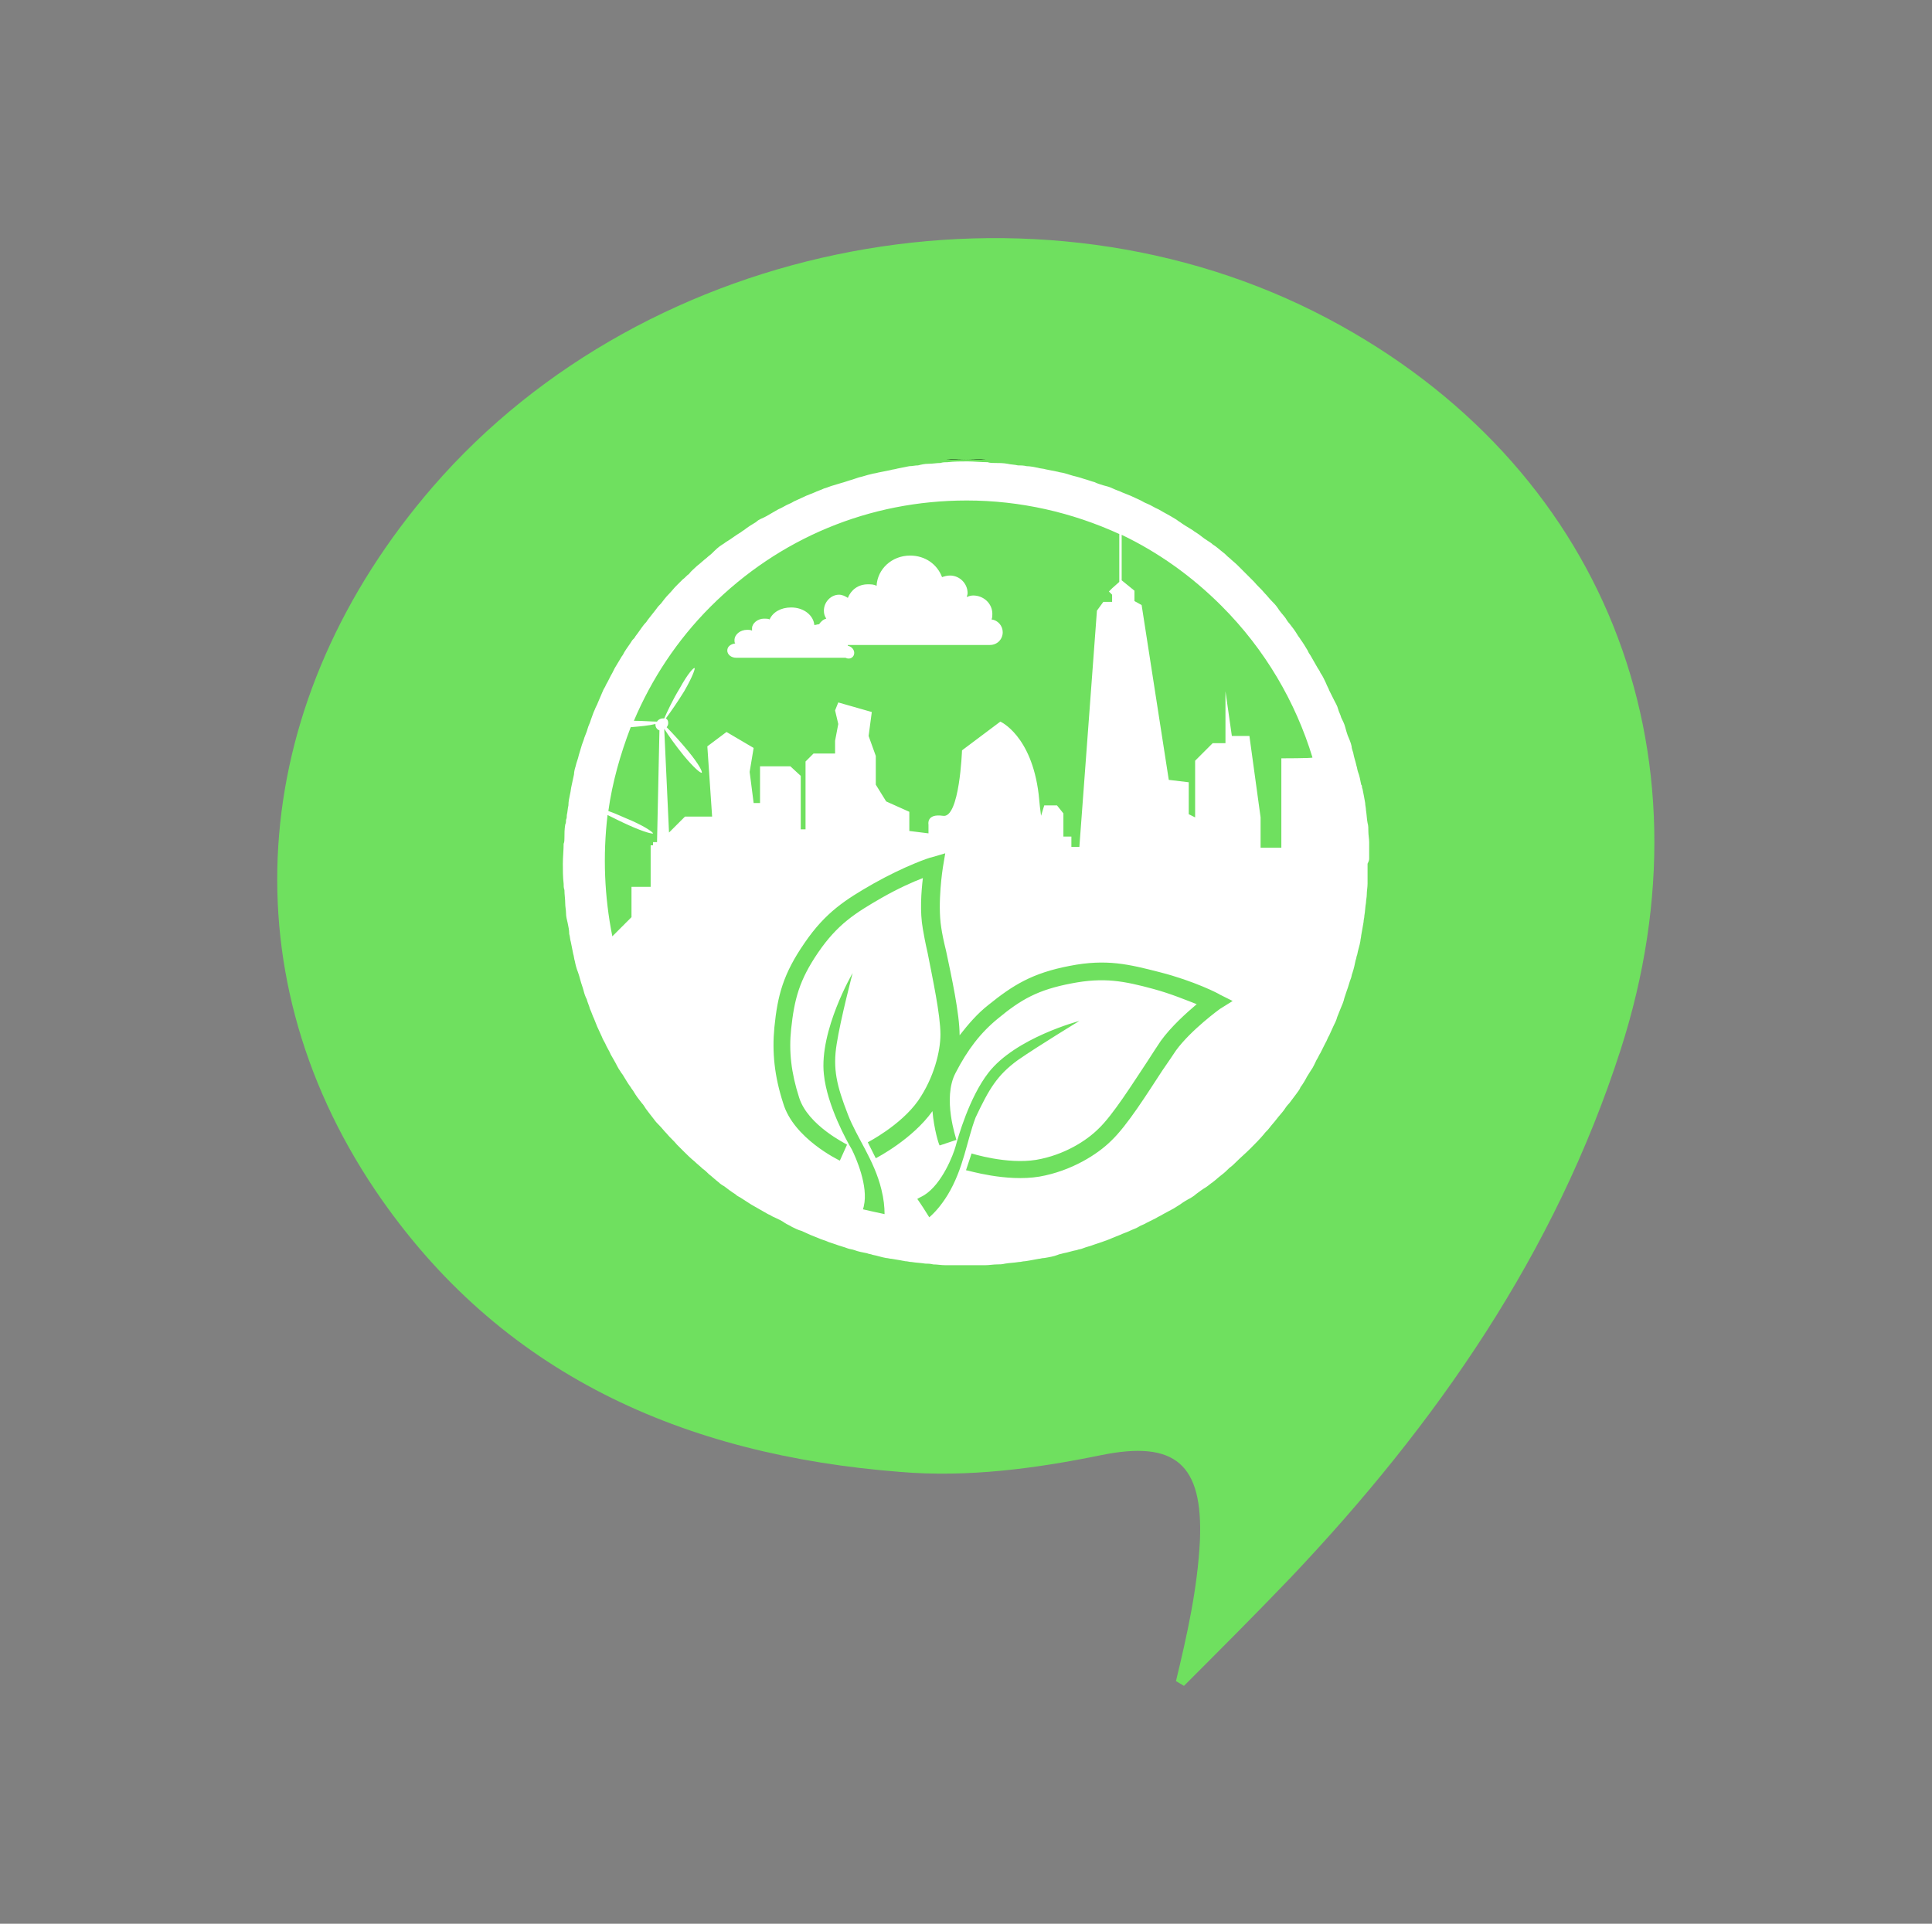
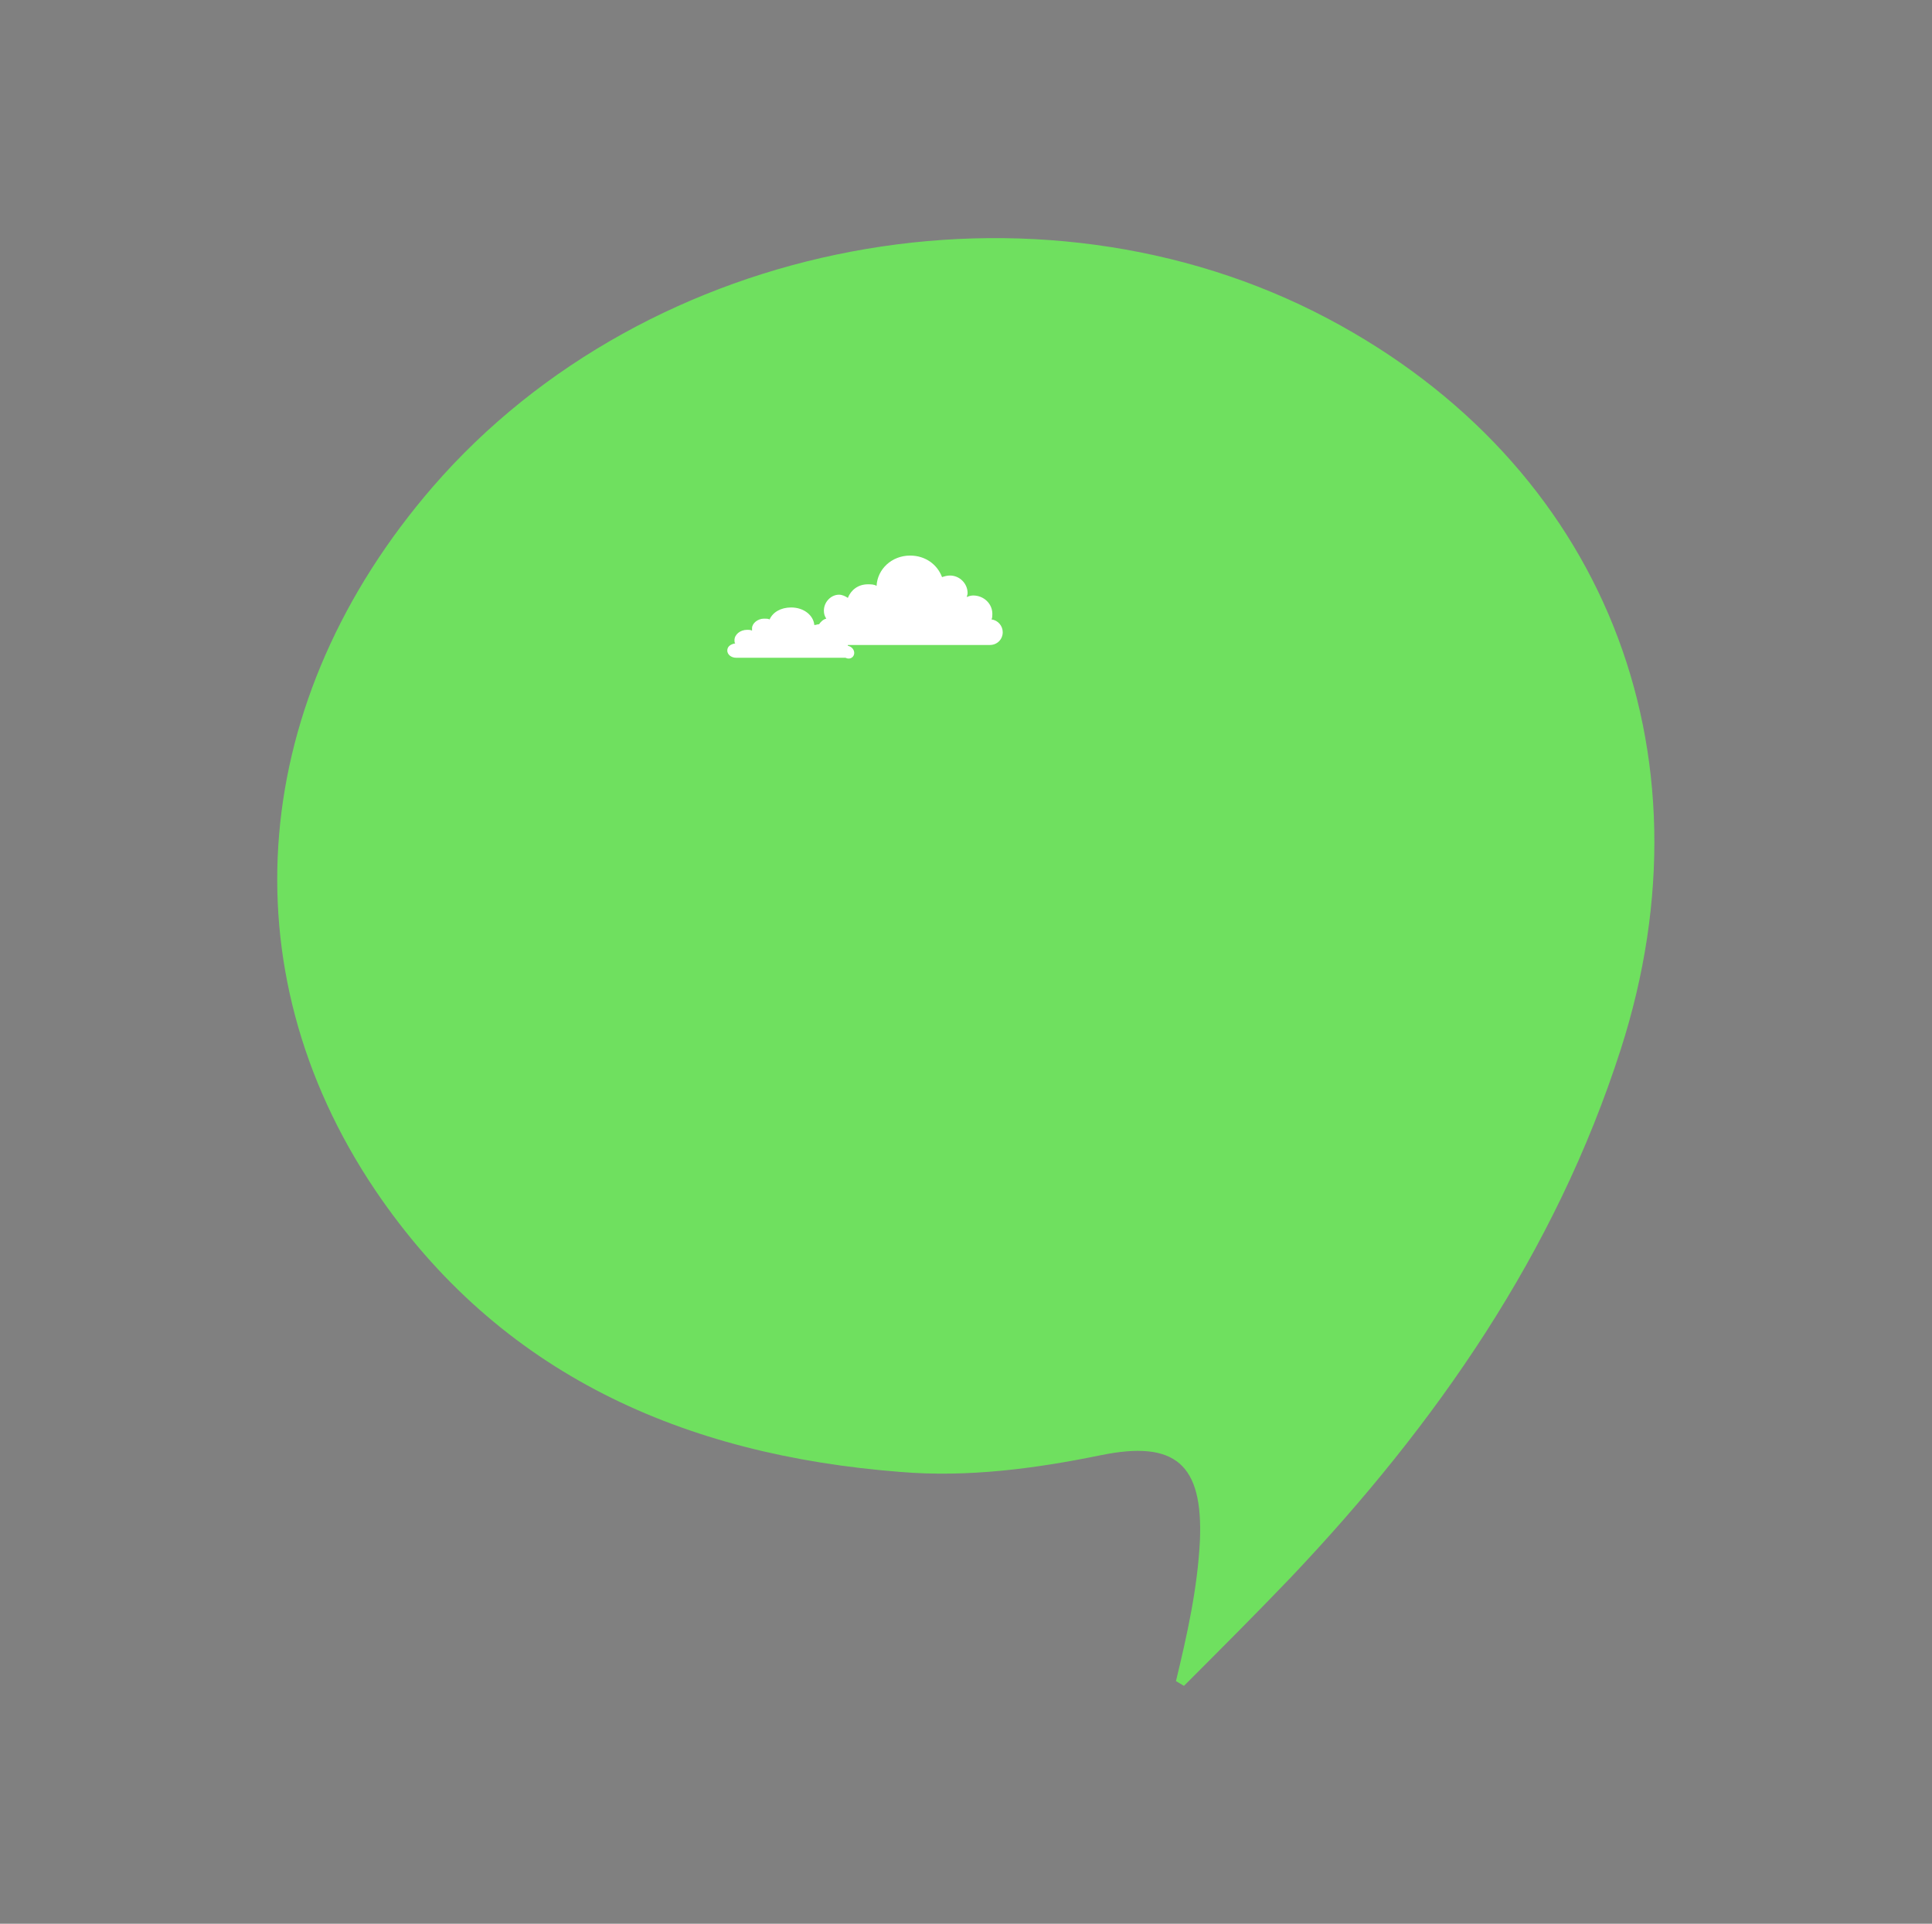
<svg xmlns="http://www.w3.org/2000/svg" version="1.1" id="Livello_1" x="0px" y="0px" viewBox="0 0 242 241" style="enable-background:new 0 0 242 241;" xml:space="preserve">
  <rect x="0" y="0" width="242" height="241" fill="#808080" stroke="none" />
  <style type="text/css">
	.st0{fill:#E0001F;}
	.st1{fill:#00289D;}
	.st2{fill:#00B7B7;}
	.st3{fill:#FFD32C;}
	.st4{fill:#FFFFFF;}
	.st5{fill:#6FE05F;}
	.st6{fill:#C939FF;}
	.st7{fill:#EA5D11;}
	.st8{fill:none;}
	.st9{fill:#DA3178;}
</style>
  <g id="_x35_bln3Q_6_">
    <g>
      <g>
        <path class="st5" d="M147.3,210.6c1.4-5.8,2.7-11.6,3-17.6c0.4-9.6-3.1-12.6-12.4-10.7c-8.3,1.7-16.7,2.8-25.1,2.1     c-27.1-2.1-50.2-12.2-65.8-35.3C28.2,121.2,31.3,87.5,54.2,61c27-31.2,75.6-40.4,112.1-21.1c34.4,18.2,48.8,54,36.7,91.6     c-8.2,25.5-23.1,46.9-41.3,66.1c-4.4,4.6-8.9,9.1-13.4,13.6C148,211,147.6,210.8,147.3,210.6z" />
      </g>
    </g>
  </g>
  <g>
    <path class="st8" d="M82.1,90.7C82.1,90.6,82.1,90.6,82.1,90.7c-0.7,0.1-1.9,0.2-3.1,0.3c-1.4,3.4-2.3,6.9-2.8,10.5   c0.9,0.3,1.9,0.7,2.9,1.2c2,0.9,2.8,1.5,2.7,1.6c0,0.1-1,0-3-1c-0.9-0.4-1.9-0.9-2.7-1.3c-0.7,5.1-0.5,10.2,0.6,15.2l2.4-2.4v-3.8   h2.4l0-5.2h0.3v-0.4h0.5l0.2-14.1C82.3,91.3,82.1,91,82.1,90.7z" />
    <path class="st8" d="M100.2,97.2v6.7h0.6v-8.5l1-1h2.7l0-1.6l0.4-2.1l-0.4-1.7l0.4-1l4.2,1.2l-0.4,3l0.9,2.5v3.6l1.3,2.1l2.9,1.3   v2.4l2.4,0.3v-1.1c0,0-0.3-1.4,1.8-1.1c2.1,0.3,2.4-8.2,2.4-8.2l4.8-3.6c0,0,3.9,1.7,4.8,9.1c0.1,1.1,0.2,2,0.3,2.7l0.4-1.3h1.6   l0.8,1l0,2.9h1v1.3h1l2.2-29.6l0.8-1.1h1.1v-0.9l-0.4-0.4l0.4-0.4l0.9-0.8v-6c-5.9-2.7-12.4-4.2-19.1-4.2   c-12.1,0-23.5,4.7-32.1,13.3c-4.2,4.2-7.4,9.1-9.6,14.3c1.1,0,2.2,0,2.9,0.1c0.1-0.2,0.4-0.4,0.7-0.4c0.1,0,0.1,0,0.2,0   c0.4-0.9,1.2-2.4,1.9-3.7c1.1-1.9,1.8-2.6,1.9-2.6c0.1,0.1-0.1,1-1.3,2.9c-0.8,1.3-1.7,2.7-2.3,3.4c0.2,0.1,0.3,0.4,0.3,0.6   c0,0.2-0.1,0.4-0.2,0.5c0.7,0.7,1.8,1.9,2.7,3c1.4,1.7,1.8,2.6,1.7,2.7c-0.1,0.1-0.9-0.5-2.3-2.2c-0.9-1.1-1.9-2.5-2.4-3.3   c0,0,0,0,0,0l0.6,13l2-2h3.4l-0.6-8.8l2.4-1.8l3.5,1.9l-0.5,3l0.5,3.9h0.8V96H99L100.2,97.2z M92.2,82.7c-0.6,0-1.1-0.4-1.1-0.9   c0-0.5,0.4-0.9,1-0.9C92,80.7,92,80.6,92,80.4c0-0.7,0.7-1.3,1.6-1.3c0.2,0,0.4,0,0.6,0.1c0-0.1,0-0.2,0-0.3c0-0.7,0.7-1.2,1.5-1.2   c0.3,0,0.5,0.1,0.7,0.1c0.4-0.9,1.4-1.5,2.7-1.5c1.5,0,2.8,1,2.9,2.2c0.2-0.1,0.4-0.1,0.6-0.1c0.2-0.3,0.5-0.6,0.9-0.7   c-0.2-0.3-0.3-0.7-0.3-1c0-1.1,0.8-2,1.9-2c0.4,0,0.8,0.1,1.1,0.4c0.3-1,1.3-1.7,2.5-1.7c0.4,0,0.8,0.1,1.1,0.2   c0.1-2.1,1.9-3.8,4.2-3.8c1.8,0,3.4,1.1,4,2.7c0.3-0.2,0.7-0.2,1-0.2c1.2,0,2.2,1,2.2,2.2c0,0.2,0,0.3-0.1,0.5   c0.3-0.1,0.6-0.2,0.8-0.2c1.3,0,2.4,1,2.4,2.3c0,0.3,0,0.5-0.1,0.7c0.8,0.1,1.4,0.8,1.4,1.6c0,0.9-0.7,1.6-1.6,1.6h-17.7   c0,0,0,0.1,0,0.1c0.5,0.1,0.8,0.5,0.8,0.9c0,0.5-0.5,0.9-1.1,0.9L92.2,82.7L92.2,82.7z" />
-     <path d="M123.5,57.6c-0.8,0-1.7-0.1-2.5-0.1c-0.8,0-1.7,0-2.5,0.1c0.8,0,1.7-0.1,2.5-0.1C121.8,57.5,122.7,57.5,123.5,57.6z" />
-     <path class="st4" d="M171.5,107.5c0-0.7,0-1.3,0-2c0-0.4-0.1-0.9-0.1-1.3c0-0.4,0-0.8-0.1-1.1c-0.1-0.5-0.1-1-0.2-1.6   c0-0.3-0.1-0.6-0.1-0.9c-0.1-0.6-0.2-1.1-0.3-1.6c0-0.1-0.1-0.3-0.1-0.4c0-0.1,0-0.2-0.1-0.3c-0.1-0.5-0.2-1.1-0.4-1.6   c-0.1-0.3-0.1-0.5-0.2-0.8c-0.1-0.5-0.3-1-0.4-1.6c-0.1-0.3-0.2-0.6-0.2-0.8c-0.1-0.5-0.3-0.9-0.5-1.4c-0.1-0.3-0.2-0.6-0.3-1   c-0.1-0.4-0.3-0.8-0.5-1.2c-0.1-0.4-0.3-0.7-0.4-1.1c-0.1-0.4-0.3-0.7-0.5-1.1c-0.2-0.4-0.4-0.8-0.6-1.2c-0.1-0.3-0.3-0.6-0.4-0.9   c-0.2-0.4-0.4-0.9-0.7-1.3c-0.1-0.3-0.3-0.5-0.4-0.7c-0.3-0.5-0.5-0.9-0.8-1.4c-0.1-0.2-0.3-0.4-0.4-0.7c-0.3-0.5-0.6-1-0.9-1.4   c-0.1-0.2-0.3-0.4-0.4-0.6c-0.3-0.5-0.6-0.9-1-1.4c-0.2-0.2-0.3-0.4-0.5-0.7c-0.3-0.4-0.7-0.8-1-1.3c-0.2-0.3-0.5-0.6-0.7-0.8   c-0.3-0.3-0.6-0.7-0.9-1c-0.4-0.5-0.9-0.9-1.3-1.4c-0.1-0.1-0.3-0.3-0.4-0.4c-0.1-0.1-0.3-0.3-0.4-0.4c-0.4-0.4-0.9-0.9-1.3-1.3   c-0.3-0.3-0.7-0.6-1-0.9c-0.3-0.2-0.5-0.5-0.8-0.7c-0.4-0.3-0.8-0.7-1.3-1c-0.2-0.2-0.4-0.3-0.7-0.5c-0.5-0.3-0.9-0.7-1.4-1   c-0.2-0.1-0.4-0.3-0.6-0.4c-0.5-0.3-1-0.6-1.4-0.9c-0.2-0.1-0.4-0.3-0.6-0.4c-0.5-0.3-1-0.6-1.4-0.8c-0.2-0.1-0.5-0.3-0.7-0.4   c-0.5-0.2-0.9-0.5-1.4-0.7c-0.3-0.1-0.6-0.3-0.8-0.4c-0.4-0.2-0.9-0.4-1.3-0.6c-0.3-0.1-0.7-0.3-1-0.4c-0.4-0.2-0.8-0.3-1.2-0.5   c-0.4-0.2-0.8-0.3-1.2-0.4c-0.3-0.1-0.7-0.2-1.1-0.4c-0.4-0.1-0.9-0.3-1.3-0.4c-0.3-0.1-0.6-0.2-1-0.3c-0.5-0.1-1-0.3-1.4-0.4   c-0.3-0.1-0.6-0.1-0.9-0.2c-0.5-0.1-1-0.2-1.5-0.3c-0.3-0.1-0.7-0.1-1-0.2c-0.5-0.1-1-0.2-1.4-0.2c-0.4-0.1-0.8-0.1-1.1-0.1   c-0.4-0.1-0.9-0.1-1.3-0.2c-0.5-0.1-1.1-0.1-1.6-0.1c-0.3,0-0.6,0-0.9-0.1c-0.8,0-1.7-0.1-2.5-0.1c-0.8,0-1.7,0-2.5,0.1   c-0.3,0-0.6,0-0.9,0.1c-0.5,0-1,0.1-1.5,0.1c-0.5,0-0.9,0.1-1.3,0.2c-0.4,0-0.7,0.1-1.1,0.1c-0.5,0.1-1,0.2-1.5,0.3   c-0.3,0.1-0.6,0.1-0.9,0.2c-0.5,0.1-1,0.2-1.5,0.3c-0.3,0.1-0.6,0.1-0.9,0.2c-0.5,0.1-1,0.3-1.5,0.4c-0.3,0.1-0.6,0.2-0.9,0.3   c-0.4,0.1-0.9,0.3-1.3,0.4c-0.3,0.1-0.7,0.2-1,0.3c-0.4,0.1-0.8,0.3-1.2,0.4c-0.4,0.2-0.8,0.3-1.2,0.5c-0.3,0.1-0.7,0.3-1,0.4   c-0.4,0.2-0.9,0.4-1.3,0.6c-0.3,0.1-0.5,0.3-0.8,0.4c-0.5,0.2-0.9,0.5-1.4,0.7c-0.2,0.1-0.5,0.3-0.7,0.4c-0.5,0.3-1,0.6-1.5,0.8   c-0.2,0.1-0.4,0.2-0.6,0.4c-0.5,0.3-1,0.6-1.5,1c-0.2,0.1-0.4,0.3-0.6,0.4c-0.5,0.3-1,0.7-1.5,1c-0.2,0.1-0.4,0.3-0.6,0.4   c-0.5,0.3-0.9,0.7-1.3,1.1c-0.2,0.2-0.5,0.4-0.7,0.6c-0.4,0.3-0.8,0.7-1.2,1c-0.3,0.3-0.7,0.6-1,1c-0.3,0.2-0.5,0.5-0.8,0.7   c-0.3,0.3-0.5,0.5-0.8,0.8c-0.3,0.3-0.6,0.7-0.9,1c-0.4,0.4-0.7,0.8-1,1.2c-0.2,0.2-0.4,0.4-0.6,0.7c-0.4,0.5-0.7,0.9-1.1,1.4   c-0.1,0.2-0.3,0.4-0.4,0.5c-0.4,0.5-0.7,1-1.1,1.5c-0.1,0.2-0.2,0.3-0.4,0.5c-0.3,0.5-0.7,1-1,1.5c-0.1,0.2-0.2,0.4-0.3,0.5   c-0.3,0.5-0.6,1-0.9,1.5c-0.1,0.2-0.2,0.4-0.3,0.6c-0.3,0.5-0.5,1-0.8,1.5c-0.1,0.3-0.3,0.5-0.4,0.8c-0.2,0.5-0.4,0.9-0.6,1.4   c-0.1,0.3-0.3,0.6-0.4,0.9c-0.2,0.4-0.3,0.8-0.5,1.3c-0.1,0.4-0.3,0.7-0.4,1.1c-0.1,0.4-0.3,0.8-0.4,1.1c-0.1,0.4-0.3,0.8-0.4,1.2   c-0.1,0.3-0.2,0.7-0.3,1c-0.1,0.5-0.3,0.9-0.4,1.4c-0.1,0.3-0.2,0.7-0.2,1c-0.1,0.5-0.2,0.9-0.3,1.4c-0.1,0.4-0.1,0.7-0.2,1.1   c-0.1,0.5-0.2,0.9-0.2,1.4c-0.1,0.4-0.1,0.8-0.2,1.2c0,0.2,0,0.4-0.1,0.6c0,0,0,0,0,0c0,0.2,0,0.4-0.1,0.6   c-0.1,0.6-0.1,1.1-0.1,1.7c0,0.2,0,0.5-0.1,0.7c0,0.8-0.1,1.7-0.1,2.5c0,0.8,0,1.7,0.1,2.5c0,0.3,0,0.5,0.1,0.8   c0,0.6,0.1,1.1,0.1,1.7c0,0.4,0.1,0.8,0.1,1.2c0,0.4,0.1,0.8,0.2,1.2c0.1,0.5,0.2,0.9,0.2,1.4c0.1,0.3,0.1,0.7,0.2,1   c0.1,0.5,0.2,1,0.3,1.5c0.1,0.3,0.1,0.6,0.2,0.9c0.1,0.5,0.2,0.9,0.4,1.4v0c0,0,0,0,0,0c0.1,0.3,0.2,0.6,0.3,1   c0.1,0.4,0.3,0.9,0.4,1.3c0.1,0.4,0.2,0.7,0.4,1.1c0.1,0.4,0.3,0.8,0.4,1.2c0.2,0.4,0.3,0.8,0.5,1.2c0.1,0.3,0.3,0.7,0.4,1   c0.2,0.4,0.4,0.9,0.6,1.3c0.1,0.3,0.3,0.6,0.4,0.8c0.2,0.5,0.5,0.9,0.7,1.4c0.1,0.2,0.3,0.5,0.4,0.7c0.3,0.5,0.5,1,0.8,1.4   c0.1,0.2,0.3,0.4,0.4,0.6c0.3,0.5,0.6,1,0.9,1.4c0.1,0.2,0.3,0.4,0.4,0.6c0.3,0.5,0.6,0.9,1,1.4c0.2,0.2,0.3,0.4,0.5,0.7   c0.3,0.4,0.6,0.8,1,1.3c0.2,0.3,0.5,0.6,0.7,0.8c0.3,0.3,0.6,0.7,0.9,1c0.4,0.5,0.9,0.9,1.3,1.4c0.1,0.1,0.3,0.3,0.4,0.4   c0.1,0.1,0.3,0.3,0.4,0.4c0.4,0.4,0.9,0.9,1.4,1.3c0.3,0.3,0.7,0.6,1,0.9c0.3,0.2,0.6,0.5,0.8,0.7c0.4,0.3,0.8,0.7,1.2,1   c0.2,0.2,0.5,0.4,0.7,0.5c0.4,0.3,0.9,0.7,1.4,1c0.2,0.2,0.4,0.3,0.6,0.4c0.5,0.3,0.9,0.6,1.4,0.9c0.2,0.1,0.5,0.3,0.7,0.4   c0.5,0.3,0.9,0.5,1.4,0.8c0.3,0.1,0.5,0.3,0.8,0.4c0.4,0.2,0.9,0.4,1.3,0.7c0.3,0.2,0.6,0.3,0.9,0.5c0.4,0.2,0.8,0.4,1.2,0.5   c0.4,0.2,0.7,0.3,1.1,0.5c0.3,0.1,0.7,0.3,1,0.4c0.4,0.2,0.9,0.3,1.3,0.5c0.3,0.1,0.6,0.2,0.9,0.3c0.5,0.2,1,0.3,1.5,0.5   c0.3,0.1,0.5,0.1,0.8,0.2c0.5,0.2,1.1,0.3,1.6,0.4c0.2,0.1,0.5,0.1,0.7,0.2c0.6,0.1,1.1,0.3,1.7,0.4c0.2,0,0.5,0.1,0.7,0.1   c0.6,0.1,1.2,0.2,1.7,0.3c0.3,0,0.5,0.1,0.8,0.1c0.6,0.1,1.1,0.1,1.7,0.2c0.3,0,0.6,0,1,0.1c0.5,0,1,0.1,1.5,0.1c0.5,0,1.1,0,1.6,0   c0.3,0,0.6,0,0.9,0c0.3,0,0.6,0,0.9,0c0.5,0,1.1,0,1.6,0c0.5,0,1-0.1,1.5-0.1c0.3,0,0.6,0,1-0.1c0.6-0.1,1.1-0.1,1.7-0.2   c0.3,0,0.5-0.1,0.8-0.1c0.6-0.1,1.2-0.2,1.7-0.3c0.2,0,0.4-0.1,0.7-0.1c0.6-0.1,1.2-0.2,1.7-0.4c0.2-0.1,0.4-0.1,0.7-0.2   c0.6-0.1,1.1-0.3,1.7-0.4c0.2-0.1,0.5-0.1,0.7-0.2c0.5-0.2,1-0.3,1.5-0.5c0.3-0.1,0.6-0.2,0.9-0.3c0.5-0.2,0.9-0.3,1.3-0.5   c0.3-0.1,0.7-0.3,1-0.4c0.4-0.2,0.8-0.3,1.2-0.5c0.4-0.2,0.8-0.3,1.1-0.5c0.3-0.2,0.7-0.3,1-0.5c0.4-0.2,0.8-0.4,1.2-0.6   c0.3-0.2,0.6-0.3,0.9-0.5c0.4-0.2,0.9-0.5,1.3-0.7c0.3-0.2,0.5-0.3,0.8-0.5c0.4-0.3,0.9-0.6,1.3-0.8c0.3-0.2,0.5-0.3,0.7-0.5   c0.4-0.3,0.8-0.6,1.3-0.9c0.3-0.2,0.5-0.4,0.8-0.6c0.4-0.3,0.7-0.6,1.1-0.9c0.4-0.3,0.7-0.6,1-0.9c0.3-0.2,0.6-0.5,0.8-0.7   c0.6-0.6,1.2-1.1,1.8-1.7c0.6-0.6,1.2-1.2,1.7-1.8c0.2-0.3,0.5-0.5,0.7-0.8c0.3-0.4,0.6-0.7,0.9-1.1c0.3-0.4,0.6-0.7,0.9-1.1   c0.2-0.3,0.4-0.6,0.7-0.9c0.3-0.4,0.6-0.8,0.9-1.2c0.2-0.3,0.4-0.5,0.5-0.8c0.3-0.4,0.6-0.9,0.8-1.3c0.2-0.3,0.3-0.5,0.5-0.8   c0.3-0.4,0.5-0.9,0.7-1.3c0.2-0.3,0.3-0.6,0.5-0.9c0.2-0.4,0.4-0.8,0.6-1.2c0.2-0.3,0.3-0.7,0.5-1c0.2-0.4,0.3-0.7,0.5-1.1   c0.2-0.4,0.4-0.8,0.5-1.2c0.1-0.3,0.3-0.7,0.4-1c0.2-0.5,0.4-0.9,0.5-1.4c0.1-0.3,0.2-0.6,0.3-0.9c0.2-0.5,0.3-1,0.5-1.5   c0.1-0.2,0.1-0.5,0.2-0.7c0.2-0.6,0.3-1.1,0.4-1.6c0.1-0.2,0.1-0.5,0.2-0.7c0.1-0.6,0.3-1.1,0.4-1.7c0-0.2,0.1-0.5,0.1-0.7   c0.1-0.6,0.2-1.1,0.3-1.7c0-0.3,0.1-0.5,0.1-0.8c0.1-0.5,0.1-1.1,0.2-1.6c0-0.3,0.1-0.7,0.1-1c0-0.5,0.1-0.9,0.1-1.4   c0-0.6,0-1.3,0-1.9c0-0.2,0-0.4,0-0.6C171.5,107.8,171.5,107.7,171.5,107.5z M82.3,105.5h-0.5v0.4h-0.3l0,5.2h-2.4v3.8l-2.4,2.4   c-1-5-1.2-10.1-0.6-15.2c0.8,0.4,1.8,0.9,2.7,1.3c2,0.9,3,1.1,3,1c0-0.1-0.7-0.7-2.7-1.6c-1-0.4-2-0.9-2.9-1.2   c0.5-3.6,1.5-7.1,2.8-10.5c1.2-0.1,2.3-0.2,3.1-0.4c0,0,0,0,0,0.1c0,0.3,0.2,0.6,0.5,0.7L82.3,105.5z M95.2,96v4.6h-0.8l-0.5-3.9   l0.5-3L91,91.7l-2.4,1.8l0.6,8.8h-3.4l-2,2l-0.6-13c0,0,0,0,0,0c0.5,0.8,1.5,2.2,2.4,3.3c1.4,1.7,2.2,2.3,2.3,2.2   c0.1-0.1-0.3-1-1.7-2.7c-0.9-1.1-2-2.3-2.7-3c0.1-0.1,0.2-0.3,0.2-0.5c0-0.3-0.1-0.5-0.3-0.6c0.6-0.8,1.5-2.1,2.3-3.4   c1.1-1.9,1.4-2.9,1.3-2.9c-0.1-0.1-0.8,0.6-1.9,2.6c-0.8,1.3-1.5,2.8-1.9,3.7c-0.1,0-0.1,0-0.2,0c-0.3,0-0.6,0.2-0.7,0.4   c-0.7,0-1.8-0.1-2.9-0.1c2.2-5.2,5.4-10.1,9.6-14.3c8.6-8.6,19.9-13.3,32.1-13.3c6.7,0,13.2,1.5,19.1,4.2v6l-0.9,0.8l-0.4,0.4   l0.4,0.4v0.9h-1.1l-0.8,1.1l-2.2,29.6h-1v-1.3h-1l0-2.9l-0.8-1h-1.6l-0.4,1.3c-0.1-0.7-0.2-1.6-0.3-2.7c-0.9-7.4-4.8-9.1-4.8-9.1   l-4.8,3.6c0,0-0.3,8.6-2.4,8.2c-2.1-0.3-1.8,1.1-1.8,1.1v1.1l-2.4-0.3v-2.4l-2.9-1.3l-1.3-2.1v-3.6l-0.9-2.5l0.4-3l-4.2-1.2l-0.4,1   l0.4,1.7l-0.4,2.1l0,1.6h-2.7l-1,1v8.5h-0.6v-6.7L99,96L95.2,96L95.2,96z M108.1,151.5c0-0.1,0.1-0.3,0.1-0.4   c0.6-2.5-1-6.1-1.5-7.1c-0.6-1-3.1-5.5-3.5-9.4c-0.6-5.5,3.6-12.7,3.6-12.7s-1.5,5.7-2,8.9c-0.5,3.1,0,5.2,1.4,8.8   c1.1,2.9,3.3,5.7,4.2,9.4c0.3,1.2,0.4,2.2,0.4,3.1C109.8,151.9,109,151.7,108.1,151.5z M118.7,149.7c-0.8,1.3-1.6,2.2-2.3,2.8   c-0.5-0.8-1-1.6-1.5-2.3c0.3-0.2,0.6-0.3,0.9-0.5c2.2-1.4,3.6-5,3.9-6.1c0.3-1.1,1.7-6.1,4.1-9.2c3.4-4.4,11.4-6.5,11.4-6.5   s-5.1,3.1-7.7,4.9c-2.6,1.9-3.6,3.6-5.3,7.2C121.1,142.9,120.7,146.4,118.7,149.7z M152.8,126.4c0,0-3.6,2.6-5.5,5.2   c-0.4,0.6-1,1.5-1.7,2.5c-1.9,2.9-4.4,6.9-6.4,8.8c-1.7,1.7-5,3.8-9,4.5c-4.2,0.7-9-0.8-9.2-0.8l0.7-2.1c0,0,4.4,1.4,8.1,0.8   c3.5-0.6,6.3-2.4,7.8-3.9c1.8-1.7,4.3-5.7,6.1-8.4c0.7-1.1,1.3-2,1.7-2.6c1.3-1.8,3.2-3.5,4.5-4.6c-1.3-0.5-3.2-1.3-5.4-1.9   c-3.7-1-6.2-1.5-10.3-0.7c-4.2,0.8-6.3,2-9.2,4.4c-2.2,1.8-3.8,3.9-5.3,6.8c-1.7,3.2,0.1,8.3,0.1,8.4l-2.1,0.7   c-0.1-0.1-0.7-2-0.9-4.3c0,0,0,0,0,0c-2.5,3.5-6.9,5.8-7.1,5.9l-1-2c0,0,4.1-2.1,6.3-5.2c2-2.9,2.8-6.2,2.8-8.3   c0-2.5-1-7.1-1.6-10.2c-0.3-1.3-0.5-2.4-0.6-3c-0.4-2.2-0.2-4.7,0-6.4c-1.3,0.5-3.1,1.3-5.2,2.5c-3.3,1.9-5.5,3.3-7.9,6.8   c-2.4,3.5-3,5.9-3.4,9.6c-0.3,2.8,0,5.5,1,8.6c1.1,3.5,5.9,5.8,6,5.9l-0.9,2c-0.2-0.1-5.8-2.8-7.1-7.2c-1.1-3.4-1.4-6.4-1.1-9.5   c0.4-4,1.1-6.7,3.8-10.6c2.6-3.8,5.1-5.4,8.6-7.4c3.9-2.2,7.1-3.3,7.3-3.3l1.7-0.5l-0.3,1.8c0,0-0.7,4.4-0.2,7.5   c0.1,0.7,0.3,1.7,0.6,2.9c0.7,3.3,1.7,7.9,1.7,10.6c1.1-1.4,2.2-2.7,3.6-3.8c3.1-2.5,5.5-4,10.2-4.9c4.6-0.9,7.4-0.2,11.3,0.8   c4.3,1.1,7.4,2.7,7.5,2.8l1.6,0.8L152.8,126.4z M160.5,95v11.2h-2.6v-3.8l-1.4-10.2h-2.2l-0.8-5.6v6.5h-1.6l-2.2,2.2v7.1l-0.8-0.4   l0-4l-2.5-0.3L143,75.8l-0.9-0.5v-0.4V74l-1.6-1.3v-5.7c4.6,2.2,8.8,5.2,12.5,8.9c5.5,5.5,9.3,12.1,11.4,19   C164.4,95,160.5,95,160.5,95z" />
    <path class="st4" d="M107,81.8c0-0.4-0.3-0.8-0.8-0.9c0,0,0,0,0-0.1H124c0.9,0,1.6-0.7,1.6-1.6c0-0.8-0.6-1.5-1.4-1.6   c0.1-0.2,0.1-0.5,0.1-0.7c0-1.3-1.1-2.3-2.4-2.3c-0.3,0-0.6,0.1-0.8,0.2c0-0.1,0.1-0.3,0.1-0.5c0-1.2-1-2.2-2.2-2.2   c-0.4,0-0.7,0.1-1,0.2c-0.6-1.6-2.1-2.7-4-2.7c-2.3,0-4.1,1.7-4.2,3.8c-0.3-0.2-0.7-0.2-1.1-0.2c-1.2,0-2.1,0.7-2.5,1.7   c-0.3-0.2-0.7-0.4-1.1-0.4c-1,0-1.9,0.9-1.9,2c0,0.4,0.1,0.7,0.3,1c-0.4,0.1-0.7,0.4-0.9,0.7c-0.2,0-0.4,0.1-0.6,0.1   c-0.1-1.2-1.3-2.2-2.9-2.2c-1.3,0-2.3,0.6-2.7,1.5c-0.2-0.1-0.4-0.1-0.7-0.1c-0.8,0-1.5,0.6-1.5,1.2c0,0.1,0,0.2,0,0.3   c-0.2-0.1-0.4-0.1-0.6-0.1c-0.9,0-1.6,0.6-1.6,1.3c0,0.2,0,0.3,0.1,0.4c-0.6,0.1-1,0.4-1,0.9c0,0.5,0.5,0.9,1.1,0.9h13.7   C106.5,82.7,107,82.3,107,81.8z" />
  </g>
</svg>